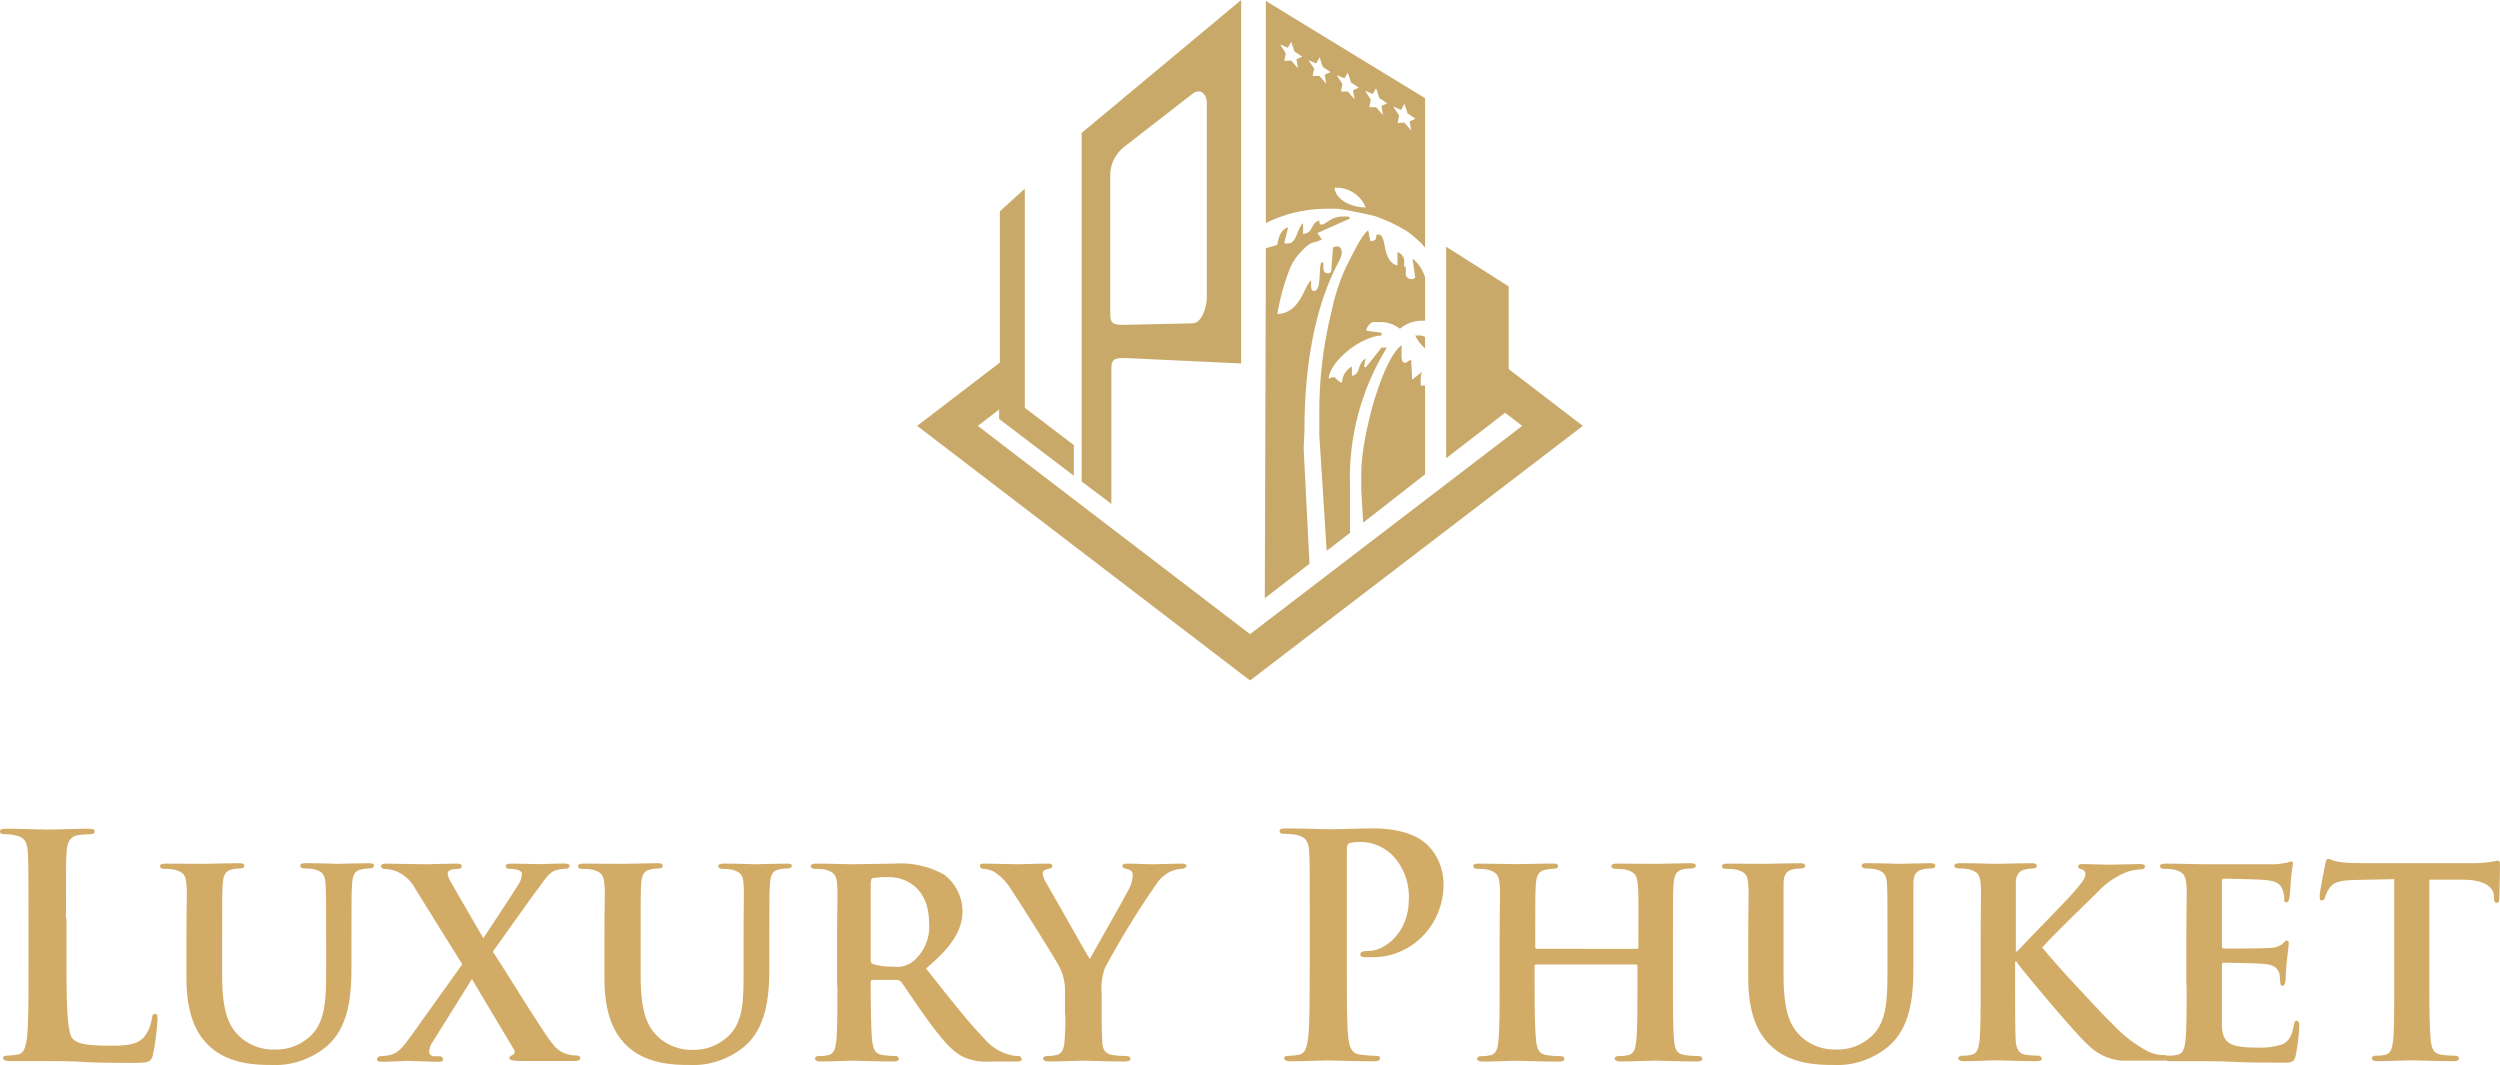
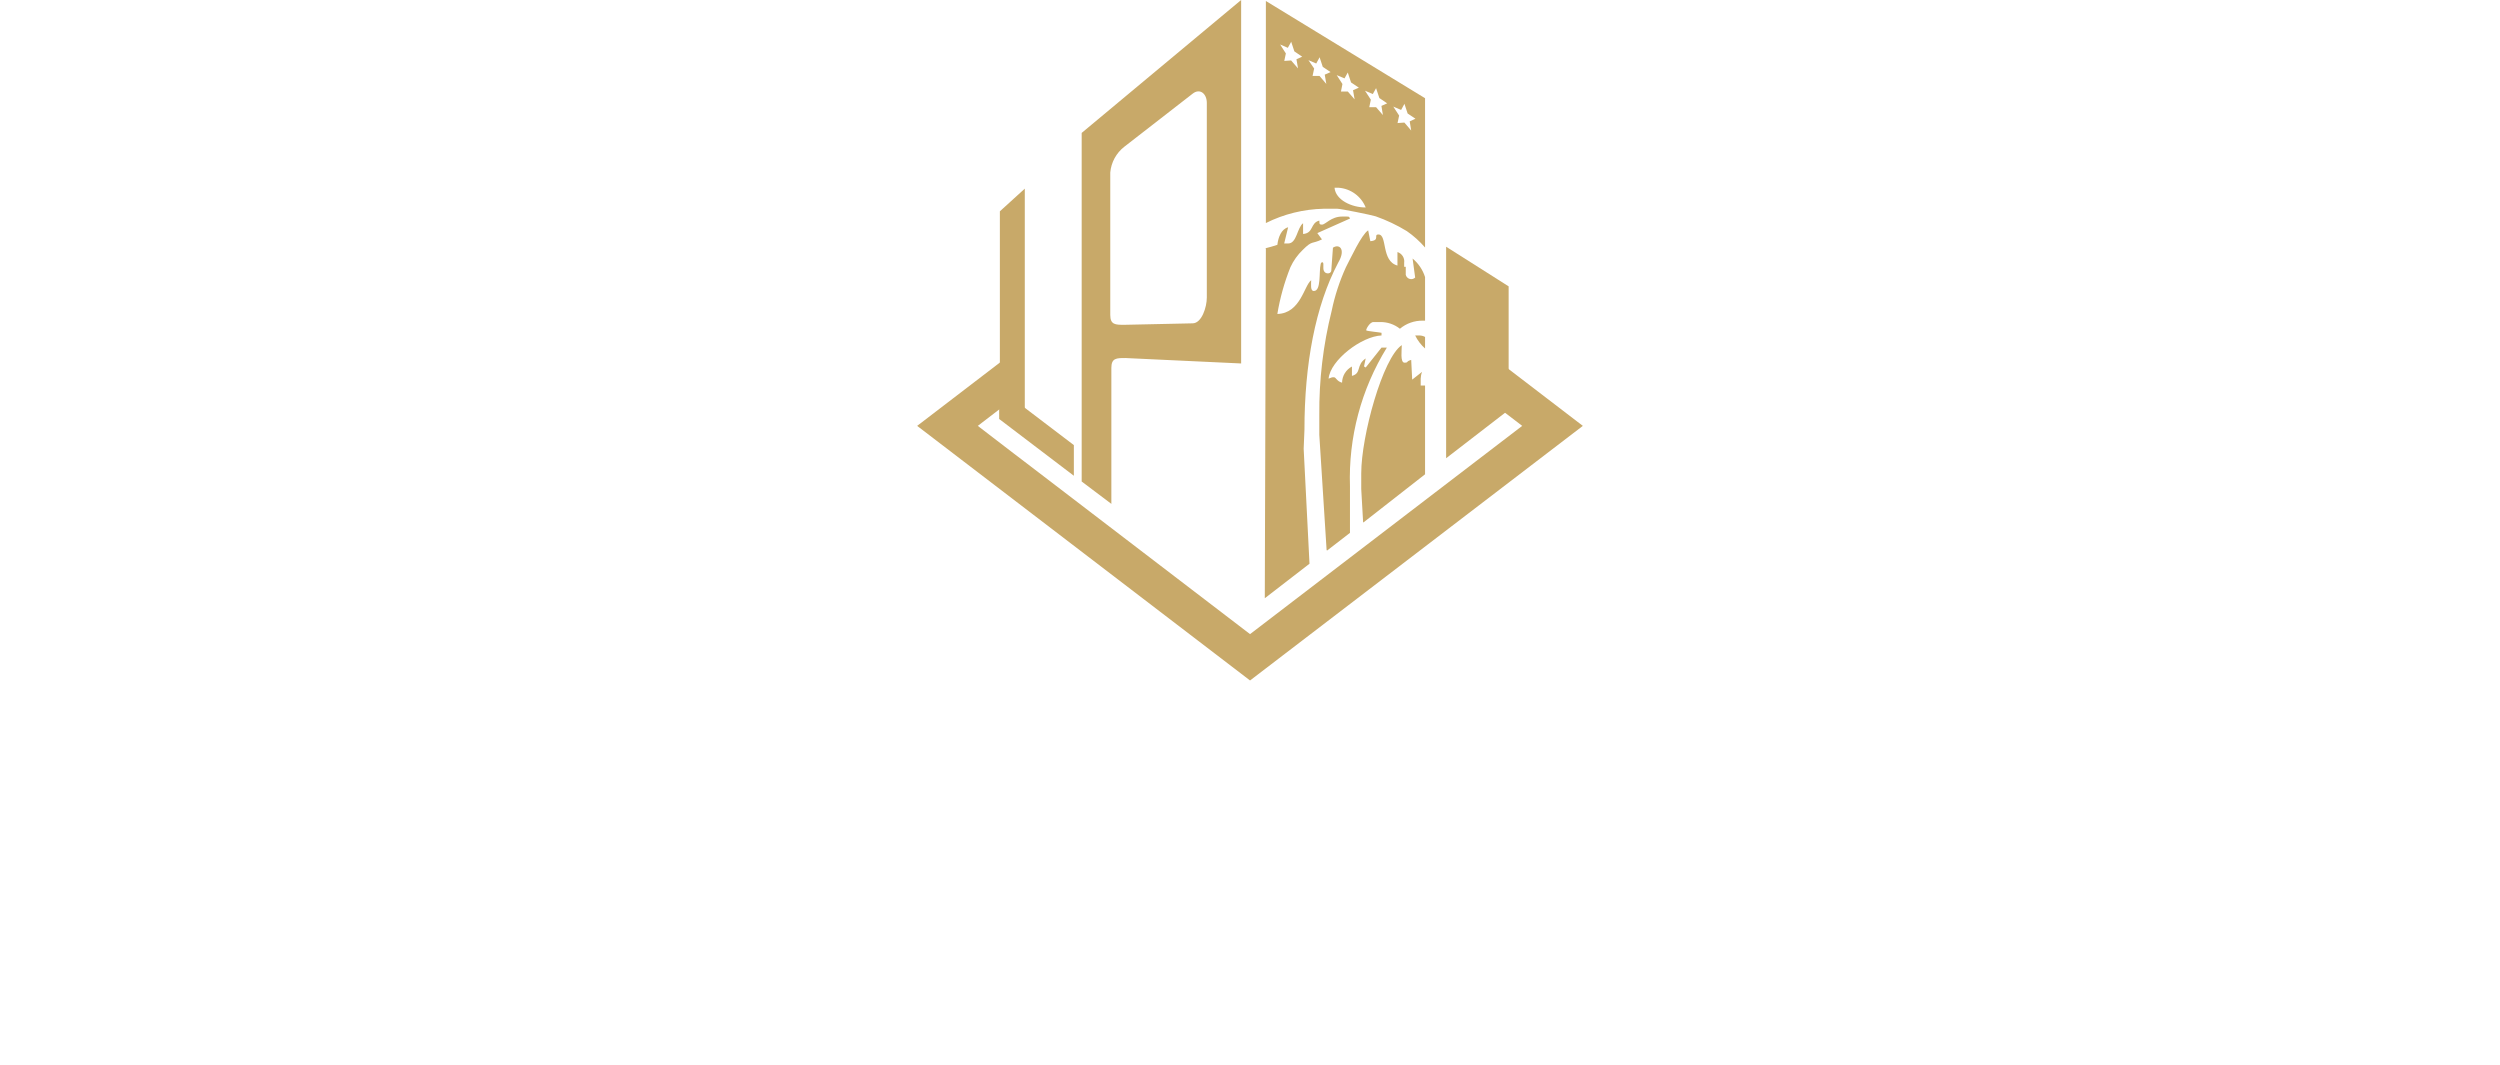
<svg xmlns="http://www.w3.org/2000/svg" width="169" height="72" viewBox="0 0 169 72" fill="none">
-   <path d="M4.46 62.056C4.46 58.89 4.46 58.307 4.496 57.645C4.531 56.983 4.701 56.56 5.246 56.459C5.508 56.416 5.773 56.394 6.039 56.393C6.28 56.393 6.4 56.349 6.4 56.204C6.4 56.058 6.258 56.022 5.975 56.022C5.189 56.022 3.71 56.08 3.221 56.08C2.733 56.08 1.402 56.022 0.446 56.022C0.142 56.022 0 56.058 0 56.204C0 56.349 0.12 56.393 0.347 56.393C0.57 56.388 0.794 56.41 1.012 56.459C1.685 56.604 1.848 56.939 1.883 57.645C1.919 58.351 1.926 58.89 1.926 62.056V65.695C1.926 67.609 1.926 69.254 1.827 70.128C1.742 70.732 1.643 71.191 1.239 71.278C1.006 71.328 0.769 71.355 0.531 71.358C0.283 71.358 0.205 71.424 0.205 71.525C0.205 71.627 0.347 71.729 0.609 71.729C1.012 71.729 1.543 71.729 2.025 71.729C2.506 71.729 2.952 71.729 3.179 71.729C4.007 71.729 4.736 71.729 5.65 71.787C6.563 71.846 7.611 71.853 9.069 71.853C10.124 71.853 10.223 71.751 10.344 71.293C10.502 70.503 10.604 69.703 10.648 68.898C10.648 68.65 10.648 68.541 10.485 68.541C10.322 68.541 10.287 68.665 10.266 68.854C10.2 69.311 10.019 69.743 9.742 70.106C9.232 70.666 8.439 70.688 7.37 70.688C5.791 70.688 5.246 70.543 4.92 70.23C4.595 69.917 4.496 68.417 4.496 65.753V62.114L4.46 62.056ZM12.602 66.096C12.602 68.658 13.31 69.968 14.223 70.783C15.519 71.948 17.36 71.991 18.294 71.991C19.655 72.067 20.995 71.627 22.06 70.754C23.554 69.487 23.759 67.406 23.759 65.426V63.475C23.759 60.789 23.759 60.287 23.802 59.727C23.845 59.166 23.965 58.853 24.446 58.766C24.621 58.726 24.799 58.706 24.977 58.708C25.175 58.708 25.282 58.642 25.282 58.518C25.282 58.395 25.154 58.351 24.913 58.351C24.206 58.351 23.03 58.395 22.79 58.395C22.79 58.395 21.579 58.351 20.666 58.351C20.425 58.351 20.298 58.395 20.298 58.518C20.298 58.642 20.404 58.708 20.602 58.708C20.82 58.702 21.039 58.722 21.253 58.766C21.82 58.933 21.961 59.123 22.004 59.727C22.046 60.331 22.046 60.789 22.046 63.475V65.703C22.046 67.515 22.004 69.051 21.013 70.011C20.363 70.631 19.506 70.968 18.62 70.95C17.812 70.987 17.017 70.729 16.375 70.222C15.498 69.495 15.016 68.512 15.016 65.928V63.475C15.016 60.789 15.016 60.287 15.059 59.727C15.101 59.166 15.236 58.853 15.703 58.766C15.875 58.727 16.05 58.707 16.227 58.708C16.411 58.708 16.517 58.642 16.517 58.518C16.517 58.395 16.39 58.351 16.128 58.351C15.483 58.351 14.287 58.395 13.841 58.395C13.395 58.395 12.156 58.38 11.2 58.38C10.938 58.38 10.818 58.424 10.818 58.547C10.818 58.671 10.917 58.737 11.122 58.737C11.36 58.728 11.597 58.748 11.83 58.795C12.397 58.962 12.538 59.13 12.602 59.756C12.666 60.382 12.602 60.819 12.602 63.504V66.096V66.096ZM36.298 60.185C36.843 59.414 37.169 58.933 37.572 58.831C37.784 58.77 38.003 58.736 38.223 58.73C38.4 58.73 38.507 58.642 38.507 58.54C38.507 58.438 38.386 58.373 38.181 58.373C37.515 58.373 36.765 58.416 36.439 58.416C36.114 58.416 35.264 58.38 34.577 58.38C34.315 58.38 34.188 58.424 34.188 58.547C34.188 58.671 34.315 58.737 34.414 58.737C34.605 58.729 34.796 58.749 34.981 58.795C35.165 58.839 35.285 58.962 35.285 59.086C35.268 59.316 35.197 59.538 35.08 59.734C34.776 60.236 33.197 62.645 32.673 63.417C31.965 62.209 31.257 60.986 30.443 59.567C30.351 59.407 30.289 59.232 30.259 59.05C30.259 58.941 30.344 58.839 30.506 58.795C30.645 58.757 30.788 58.737 30.931 58.737C31.094 58.737 31.215 58.671 31.215 58.547C31.215 58.424 31.094 58.38 30.846 58.38C30.181 58.38 29.084 58.424 28.843 58.424C27.993 58.424 26.556 58.38 26.131 58.38C25.905 58.38 25.763 58.424 25.763 58.526C25.761 58.552 25.765 58.579 25.773 58.604C25.781 58.629 25.794 58.652 25.811 58.672C25.829 58.691 25.849 58.707 25.873 58.718C25.896 58.73 25.921 58.736 25.947 58.737C26.202 58.743 26.454 58.785 26.698 58.861C27.312 59.088 27.819 59.549 28.114 60.149L31.25 65.186L27.788 70.026C27.179 70.878 26.896 71.176 26.372 71.322C26.158 71.369 25.94 71.396 25.721 71.402C25.662 71.398 25.604 71.417 25.558 71.457C25.514 71.496 25.485 71.552 25.48 71.613C25.48 71.715 25.565 71.773 25.742 71.773H26.046C26.329 71.773 27.2 71.715 27.547 71.715C27.894 71.715 29.168 71.773 29.268 71.773H29.593C29.834 71.773 29.954 71.773 29.954 71.613C29.948 71.557 29.922 71.505 29.882 71.466C29.842 71.427 29.79 71.405 29.735 71.402C29.593 71.402 29.452 71.402 29.352 71.402C29.273 71.407 29.194 71.383 29.13 71.333C29.067 71.284 29.022 71.213 29.006 71.132C29.018 70.868 29.11 70.614 29.268 70.404L31.901 66.183C32.715 67.537 33.685 69.204 34.733 70.929C34.875 71.162 34.733 71.285 34.669 71.307C34.606 71.329 34.429 71.431 34.429 71.533C34.429 71.635 34.592 71.7 35.059 71.722C36.517 71.722 37.933 71.722 38.358 71.722H38.882C39.087 71.722 39.229 71.664 39.229 71.54C39.226 71.512 39.218 71.485 39.205 71.461C39.192 71.436 39.175 71.414 39.154 71.397C39.133 71.379 39.108 71.366 39.083 71.358C39.056 71.35 39.029 71.348 39.002 71.351C38.763 71.352 38.524 71.318 38.294 71.249C37.901 71.124 37.559 70.868 37.324 70.521C36.857 70.026 33.905 65.2 33.317 64.327L36.276 60.185H36.298ZM40.857 66.096C40.857 68.658 41.565 69.968 42.471 70.783C43.774 71.948 45.615 71.991 46.542 71.991C47.903 72.067 49.243 71.626 50.309 70.754C51.802 69.487 52.008 67.406 52.008 65.426V63.475C52.008 60.789 52.008 60.287 52.05 59.727C52.093 59.166 52.213 58.853 52.694 58.766C52.869 58.726 53.047 58.706 53.225 58.708C53.424 58.708 53.523 58.642 53.523 58.518C53.523 58.395 53.409 58.38 53.14 58.38C52.432 58.38 51.257 58.424 51.052 58.424C51.052 58.424 49.841 58.38 48.928 58.38C48.687 58.38 48.56 58.424 48.56 58.547C48.56 58.671 48.666 58.737 48.864 58.737C49.083 58.731 49.301 58.751 49.516 58.795C50.082 58.962 50.224 59.152 50.266 59.756C50.309 60.36 50.266 60.819 50.266 63.504V65.732C50.266 67.544 50.266 69.08 49.239 70.041C48.605 70.642 47.773 70.975 46.91 70.972C46.1 71.008 45.303 70.75 44.659 70.244C43.788 69.516 43.307 68.534 43.307 65.95V63.475C43.307 60.789 43.307 60.287 43.342 59.727C43.377 59.166 43.526 58.853 43.993 58.766C44.165 58.726 44.341 58.707 44.517 58.708C44.701 58.708 44.8 58.642 44.8 58.518C44.8 58.395 44.68 58.351 44.418 58.351C43.774 58.351 42.577 58.395 42.131 58.395C41.685 58.395 40.397 58.38 39.455 58.38C39.193 58.38 39.073 58.424 39.073 58.547C39.073 58.671 39.172 58.737 39.377 58.737C39.615 58.728 39.852 58.748 40.085 58.795C40.652 58.962 40.793 59.13 40.857 59.756C40.921 60.382 40.857 60.819 40.857 63.504V66.096V66.096ZM56.609 66.62C56.609 68.243 56.609 69.64 56.532 70.39C56.468 70.907 56.369 71.242 56.001 71.322C55.797 71.371 55.587 71.393 55.378 71.387C55.151 71.387 55.094 71.489 55.094 71.576C55.094 71.664 55.215 71.758 55.434 71.758C56.142 71.758 57.282 71.7 57.622 71.7C57.962 71.7 59.364 71.758 60.397 71.758C60.624 71.758 60.765 71.7 60.765 71.576C60.758 71.521 60.731 71.471 60.689 71.435C60.647 71.4 60.593 71.383 60.539 71.387C60.247 71.385 59.956 71.364 59.668 71.322C59.123 71.242 59.045 70.907 58.96 70.39C58.882 69.662 58.861 68.265 58.861 66.62V66.387C58.858 66.367 58.861 66.347 58.867 66.328C58.873 66.31 58.884 66.293 58.897 66.279C58.911 66.264 58.927 66.254 58.946 66.247C58.964 66.241 58.983 66.239 59.002 66.241H60.602C60.664 66.24 60.724 66.252 60.781 66.277C60.837 66.302 60.887 66.34 60.928 66.387C61.148 66.663 61.898 67.842 62.606 68.803C63.597 70.179 64.27 70.987 65.034 71.409C65.644 71.695 66.314 71.815 66.981 71.758H68.716C68.942 71.758 69.063 71.758 69.063 71.576C69.056 71.521 69.028 71.471 68.986 71.435C68.944 71.4 68.89 71.383 68.836 71.387C68.693 71.392 68.55 71.377 68.411 71.344C67.666 71.19 66.994 70.779 66.507 70.179C65.438 69.073 64.178 67.471 62.599 65.47C64.341 64.014 65.07 62.871 65.07 61.561C65.057 61.079 64.937 60.607 64.717 60.181C64.497 59.756 64.184 59.388 63.802 59.108C62.764 58.542 61.59 58.29 60.418 58.38C59.873 58.38 58.252 58.424 57.643 58.424C57.282 58.424 56.142 58.38 55.215 58.38C54.953 58.38 54.811 58.424 54.811 58.547C54.811 58.671 54.932 58.737 55.116 58.737C55.353 58.729 55.59 58.749 55.824 58.795C56.39 58.962 56.532 59.152 56.588 59.756C56.645 60.36 56.588 60.819 56.588 63.504V66.627L56.609 66.62ZM58.882 59.603C58.882 59.457 58.882 59.392 59.045 59.348C59.392 59.302 59.742 59.283 60.093 59.29C61.148 59.29 62.811 59.938 62.811 62.434C62.846 62.938 62.757 63.442 62.551 63.9C62.346 64.358 62.031 64.755 61.636 65.055C61.266 65.309 60.816 65.413 60.376 65.346C59.92 65.359 59.464 65.302 59.024 65.178C58.896 65.12 58.861 65.055 58.861 64.873V59.603H58.882ZM72.022 68.621C72.022 68.912 72.022 69.64 71.965 70.39C71.923 70.907 71.781 71.242 71.42 71.322C71.213 71.369 71.002 71.391 70.79 71.387C70.585 71.387 70.507 71.489 70.507 71.576C70.507 71.664 70.648 71.758 70.889 71.758C71.562 71.758 72.751 71.7 73.197 71.7C73.643 71.7 74.882 71.758 76.029 71.758C76.27 71.758 76.418 71.7 76.418 71.576C76.418 71.453 76.312 71.387 76.114 71.387C75.816 71.386 75.517 71.365 75.222 71.322C74.691 71.242 74.514 70.907 74.514 70.39C74.472 69.662 74.472 68.934 74.472 68.621V67.202C74.418 66.603 74.493 65.999 74.691 65.433C75.743 63.48 76.901 61.59 78.16 59.77C78.393 59.413 78.713 59.124 79.088 58.933C79.33 58.817 79.592 58.748 79.859 58.73C80.065 58.73 80.206 58.642 80.206 58.518C80.206 58.395 80.043 58.38 79.824 58.38C79.477 58.38 78.302 58.424 77.919 58.424C77.395 58.424 76.765 58.38 76.178 58.38C75.972 58.38 75.873 58.424 75.873 58.547C75.873 58.671 76.036 58.715 76.199 58.751C76.504 58.817 76.581 58.984 76.581 59.152C76.559 59.48 76.47 59.8 76.319 60.091C76.057 60.629 73.891 64.421 73.665 64.836C73.36 64.334 71.031 60.193 70.705 59.647C70.586 59.469 70.511 59.264 70.486 59.05C70.486 58.897 70.585 58.817 70.726 58.773C71.01 58.693 71.137 58.693 71.137 58.547C71.137 58.402 71.031 58.38 70.84 58.38C70.033 58.38 69.204 58.424 68.815 58.424C68.256 58.416 66.918 58.38 66.592 58.38C66.266 58.38 66.245 58.424 66.245 58.547C66.245 58.671 66.365 58.737 66.507 58.737C66.77 58.754 67.026 58.831 67.257 58.962C67.725 59.289 68.119 59.716 68.411 60.214C69.041 61.146 71.47 65.04 71.59 65.309C71.889 65.875 72.028 66.515 71.994 67.158V68.614L72.022 68.621ZM88.532 65.71C88.532 67.624 88.532 69.269 88.433 70.142C88.348 70.747 88.249 71.205 87.845 71.293C87.612 71.343 87.375 71.369 87.137 71.373C86.889 71.373 86.811 71.438 86.811 71.54C86.811 71.642 86.953 71.744 87.215 71.744C88.029 71.744 89.304 71.686 89.771 71.686C90.238 71.686 91.569 71.744 92.907 71.744C93.134 71.744 93.29 71.686 93.29 71.54C93.29 71.394 93.19 71.373 92.971 71.373C92.625 71.365 92.28 71.338 91.937 71.293C91.328 71.205 91.229 70.747 91.144 70.164C91.045 69.269 91.045 67.624 91.045 65.71V57.398C91.045 57.165 91.109 57.041 91.208 56.997C91.702 56.88 92.217 56.884 92.709 57.011C93.201 57.137 93.658 57.382 94.04 57.725C94.448 58.125 94.766 58.611 94.973 59.151C95.18 59.69 95.27 60.269 95.236 60.848C95.236 62.973 93.658 64.283 92.525 64.283C92.1 64.283 91.959 64.349 91.959 64.516C91.959 64.683 92.1 64.683 92.199 64.705C92.341 64.716 92.483 64.716 92.624 64.705C93.277 64.731 93.929 64.619 94.539 64.376C95.148 64.132 95.703 63.763 96.167 63.289C96.632 62.816 96.997 62.25 97.24 61.626C97.483 61.002 97.599 60.333 97.58 59.661C97.561 58.734 97.199 57.849 96.567 57.186C96.242 56.873 95.328 56 92.801 56C91.867 56 90.677 56.058 89.863 56.058C89.296 56.058 88.022 56 86.946 56C86.642 56 86.5 56.036 86.5 56.182C86.5 56.328 86.62 56.371 86.847 56.371C87.11 56.366 87.374 56.388 87.633 56.437C88.305 56.582 88.468 56.917 88.504 57.623C88.539 58.329 88.539 58.89 88.539 62.056V65.695L88.532 65.71ZM103.902 64.138C103.845 64.138 103.782 64.138 103.782 64.014V63.643C103.782 60.957 103.782 60.309 103.824 59.748C103.867 59.188 104.008 58.875 104.49 58.788C104.657 58.75 104.828 58.731 104.999 58.73C105.219 58.73 105.325 58.664 105.325 58.54C105.325 58.416 105.205 58.373 104.957 58.373C104.249 58.373 103.017 58.416 102.585 58.416C102.153 58.416 100.928 58.38 99.973 58.38C99.732 58.38 99.59 58.424 99.59 58.547C99.59 58.671 99.711 58.737 99.895 58.737C100.132 58.729 100.37 58.749 100.603 58.795C101.169 58.962 101.311 59.152 101.375 59.756C101.438 60.36 101.375 60.819 101.375 63.504V66.627C101.375 68.25 101.375 69.647 101.29 70.397C101.233 70.914 101.127 71.249 100.766 71.329C100.559 71.378 100.347 71.4 100.136 71.394C99.916 71.394 99.852 71.496 99.852 71.584C99.852 71.671 99.973 71.766 100.199 71.766C100.907 71.766 102.082 71.707 102.486 71.707C102.996 71.707 104.228 71.766 105.382 71.766C105.608 71.766 105.75 71.707 105.75 71.584C105.75 71.46 105.665 71.394 105.467 71.394C105.161 71.395 104.856 71.374 104.553 71.329C104.022 71.249 103.923 70.914 103.845 70.419C103.76 69.647 103.739 68.294 103.739 66.671V65.309C103.739 65.222 103.803 65.2 103.859 65.2H110.585C110.613 65.202 110.639 65.214 110.658 65.234C110.678 65.254 110.69 65.281 110.691 65.309V66.663C110.691 68.286 110.691 69.64 110.606 70.39C110.55 70.907 110.444 71.242 110.083 71.322C109.869 71.371 109.65 71.394 109.431 71.387C109.233 71.387 109.148 71.489 109.148 71.576C109.148 71.664 109.29 71.758 109.53 71.758C110.238 71.758 111.477 71.7 111.881 71.7C112.284 71.7 113.545 71.758 114.713 71.758C114.932 71.758 115.074 71.7 115.074 71.576C115.074 71.453 114.975 71.387 114.791 71.387C114.487 71.389 114.184 71.367 113.884 71.322C113.332 71.242 113.233 70.907 113.176 70.412C113.091 69.64 113.091 68.228 113.091 66.62V63.475C113.091 60.789 113.091 60.287 113.134 59.727C113.176 59.166 113.318 58.853 113.778 58.766C113.953 58.729 114.131 58.71 114.309 58.708C114.507 58.708 114.635 58.642 114.635 58.518C114.635 58.395 114.507 58.351 114.245 58.351C113.537 58.351 112.383 58.395 111.959 58.395C111.534 58.395 110.267 58.38 109.311 58.38C109.049 58.38 108.929 58.424 108.929 58.547C108.929 58.671 109.028 58.737 109.233 58.737C109.47 58.728 109.708 58.748 109.941 58.795C110.507 58.962 110.649 59.152 110.713 59.756C110.776 60.36 110.755 60.964 110.755 63.65V64.021C110.755 64.13 110.691 64.145 110.649 64.145L103.902 64.138ZM118.182 66.096C118.182 68.658 118.89 69.968 119.803 70.783C121.099 71.948 122.946 71.991 123.874 71.991C125.235 72.069 126.575 71.628 127.64 70.754C129.141 69.487 129.346 67.406 129.346 65.426V63.475C129.346 60.789 129.346 60.287 129.346 59.727C129.346 59.166 129.509 58.853 129.998 58.766C130.17 58.726 130.346 58.707 130.522 58.708C130.727 58.708 130.826 58.642 130.826 58.518C130.826 58.395 130.706 58.351 130.465 58.351C129.757 58.351 128.582 58.395 128.341 58.395C128.341 58.395 127.123 58.351 126.217 58.351C125.969 58.351 125.849 58.395 125.849 58.518C125.849 58.642 125.955 58.708 126.154 58.708C126.372 58.702 126.591 58.722 126.805 58.766C127.371 58.933 127.513 59.123 127.555 59.727C127.598 60.331 127.591 60.789 127.591 63.475V65.703C127.591 67.515 127.555 69.051 126.557 70.011C125.91 70.631 125.055 70.968 124.171 70.95C123.361 70.986 122.565 70.728 121.92 70.222C121.049 69.495 120.568 68.512 120.568 65.928V63.475C120.568 60.789 120.568 60.287 120.568 59.727C120.568 59.166 120.752 58.853 121.219 58.766C121.391 58.726 121.567 58.707 121.743 58.708C121.927 58.708 122.026 58.642 122.026 58.518C122.026 58.395 121.906 58.351 121.644 58.351C120.992 58.351 119.803 58.395 119.357 58.395C118.911 58.395 117.736 58.38 116.787 58.38C116.525 58.38 116.405 58.424 116.405 58.547C116.405 58.671 116.504 58.737 116.709 58.737C116.947 58.728 117.184 58.748 117.417 58.795C117.984 58.962 118.125 59.13 118.182 59.756C118.238 60.382 118.182 60.819 118.182 63.504V66.096ZM136.27 63.475C136.27 60.789 136.27 60.287 136.27 59.727C136.27 59.166 136.455 58.853 136.936 58.766C137.103 58.727 137.274 58.708 137.446 58.708C137.587 58.708 137.686 58.642 137.686 58.518C137.686 58.395 137.566 58.351 137.304 58.351C136.716 58.351 135.442 58.395 135.017 58.395C134.593 58.395 133.453 58.351 132.525 58.351C132.256 58.351 132.115 58.395 132.115 58.518C132.115 58.642 132.242 58.708 132.419 58.708C132.656 58.7 132.894 58.72 133.127 58.766C133.693 58.933 133.835 59.123 133.892 59.727C133.948 60.331 133.892 60.789 133.892 63.475V66.598C133.892 68.221 133.892 69.618 133.814 70.368C133.75 70.885 133.651 71.22 133.283 71.3C133.079 71.349 132.869 71.371 132.66 71.365C132.433 71.365 132.377 71.467 132.377 71.555C132.377 71.642 132.497 71.737 132.716 71.737C133.424 71.737 134.564 71.678 134.968 71.678C135.371 71.678 136.688 71.737 137.679 71.737C137.885 71.737 138.026 71.678 138.026 71.555C138.014 71.497 137.983 71.447 137.937 71.412C137.891 71.377 137.835 71.361 137.778 71.365C137.487 71.364 137.196 71.342 136.908 71.3C136.462 71.22 136.306 70.885 136.263 70.39C136.221 69.618 136.221 68.206 136.221 66.598V64.996H136.306L136.483 65.244C136.872 65.782 140.292 69.866 141.063 70.55C141.676 71.202 142.494 71.609 143.371 71.7C143.754 71.7 144.079 71.7 144.61 71.7H146.168C146.494 71.7 146.593 71.642 146.593 71.518C146.593 71.394 146.494 71.329 146.352 71.329C145.975 71.336 145.6 71.259 145.255 71.103C144.369 70.642 143.565 70.032 142.876 69.298C142.168 68.636 138.685 64.887 138.055 64.05C138.6 63.41 141.255 60.826 141.821 60.28C142.352 59.712 142.994 59.266 143.704 58.97C144.037 58.848 144.385 58.78 144.738 58.766C144.901 58.766 145 58.7 145 58.577C145 58.453 144.879 58.409 144.695 58.409C144.15 58.409 143.159 58.453 142.614 58.453C142.069 58.453 141.155 58.409 140.766 58.409C140.582 58.409 140.483 58.453 140.483 58.577C140.483 58.7 140.568 58.722 140.724 58.766C140.8 58.782 140.868 58.826 140.914 58.891C140.959 58.956 140.98 59.036 140.971 59.115C140.971 59.428 140.582 59.843 140.079 60.425C139.577 61.008 136.957 63.657 136.355 64.32H136.27V63.475V63.475ZM147.817 66.598C147.817 68.221 147.817 69.618 147.733 70.368C147.676 70.885 147.57 71.22 147.209 71.3C147.002 71.349 146.79 71.371 146.579 71.365C146.359 71.365 146.295 71.467 146.295 71.555C146.295 71.642 146.416 71.737 146.642 71.737C147.003 71.737 147.449 71.737 147.874 71.737C148.299 71.737 148.688 71.737 148.887 71.737C149.417 71.737 150.083 71.737 150.954 71.78C151.825 71.824 152.901 71.838 154.239 71.838C154.904 71.838 155.067 71.838 155.187 71.38C155.319 70.735 155.4 70.08 155.428 69.422C155.428 69.24 155.428 69.007 155.272 69.007C155.117 69.007 155.11 69.094 155.067 69.276C154.947 70.004 154.741 70.383 154.295 70.594C153.753 70.769 153.185 70.845 152.618 70.819C150.791 70.819 150.246 70.55 150.203 69.364C150.203 68.84 150.203 67.34 150.203 66.736V65.266C150.203 65.164 150.203 65.076 150.31 65.076C150.756 65.076 152.78 65.12 153.099 65.164C153.772 65.222 153.991 65.491 154.097 65.848C154.133 66.074 154.133 66.307 154.154 66.496C154.154 66.576 154.196 66.641 154.317 66.641C154.437 66.641 154.501 66.387 154.501 66.241C154.501 66.096 154.543 65.411 154.579 65.055C154.685 64.159 154.72 63.868 154.72 63.766C154.72 63.664 154.664 63.577 154.579 63.577C154.494 63.577 154.437 63.679 154.295 63.81C154.048 63.991 153.75 64.086 153.446 64.079C153.042 64.123 150.734 64.123 150.331 64.123C150.225 64.123 150.203 64.036 150.203 63.934V59.567C150.203 59.465 150.246 59.399 150.331 59.399C150.692 59.399 152.816 59.443 153.12 59.486C154.012 59.567 154.154 59.814 154.295 60.127C154.379 60.332 154.42 60.553 154.416 60.775C154.416 60.92 154.416 61.001 154.557 61.001C154.699 61.001 154.741 60.797 154.763 60.709C154.805 60.505 154.848 59.734 154.862 59.545C154.883 59.161 154.93 58.779 155.003 58.402C155.003 58.315 155.003 58.235 154.883 58.235C154.763 58.235 154.706 58.3 154.6 58.315C154.352 58.365 154.101 58.401 153.849 58.424C153.51 58.424 149.559 58.424 148.993 58.424C148.426 58.424 147.35 58.38 146.416 58.38C146.154 58.38 146.012 58.424 146.012 58.547C146.012 58.671 146.133 58.737 146.317 58.737C146.554 58.729 146.791 58.749 147.025 58.795C147.591 58.962 147.733 59.152 147.796 59.756C147.86 60.36 147.796 60.819 147.796 63.504V66.627L147.817 66.598ZM161.849 66.598C161.849 68.221 161.849 69.618 161.772 70.368C161.708 70.885 161.609 71.22 161.248 71.3C161.041 71.35 160.83 71.372 160.618 71.365C160.391 71.365 160.334 71.467 160.334 71.555C160.334 71.642 160.455 71.737 160.674 71.737C161.382 71.737 162.6 71.678 163.003 71.678C163.513 71.678 164.703 71.737 165.878 71.737C166.083 71.737 166.225 71.678 166.225 71.555C166.225 71.431 166.14 71.365 165.942 71.365C165.636 71.366 165.331 71.344 165.028 71.3C164.504 71.22 164.405 70.885 164.32 70.39C164.242 69.618 164.221 68.206 164.221 66.598V59.465H166.465C168.065 59.465 168.526 60.032 168.589 60.491V60.673C168.589 60.95 168.653 61.03 168.795 61.03C168.936 61.03 168.936 60.928 168.958 60.738C168.958 60.273 169 58.962 169 58.555C169 58.285 169 58.184 168.858 58.184C168.717 58.184 168.653 58.227 168.37 58.264C167.967 58.326 167.56 58.355 167.152 58.351H159.945C159.365 58.351 158.692 58.351 158.168 58.271C157.644 58.191 157.538 58.06 157.396 58.06C157.255 58.06 157.234 58.162 157.191 58.387C157.149 58.613 156.809 60.251 156.809 60.571C156.809 60.891 156.851 60.862 156.972 60.862C157.092 60.862 157.134 60.782 157.177 60.636C157.24 60.419 157.341 60.214 157.474 60.032C157.743 59.632 158.182 59.508 159.202 59.486L161.849 59.428V66.583V66.598Z" fill="#D2AB66" />
  <g clip-path="url(#clip0_348_166)">
    <path fill-rule="evenodd" clip-rule="evenodd" d="M62 28.789L68.54 23.783V26.916L66.099 28.789L68.54 30.662L69.249 31.202L84.503 42.867L102.901 28.789L98.467 25.396V22.257L107 28.789L84.503 46L62 28.789Z" fill="#C8A969" />
    <path fill-rule="evenodd" clip-rule="evenodd" d="M97.758 16.678V30.976L101.984 27.716V19.357L97.758 16.678Z" fill="#C8A969" />
-     <path fill-rule="evenodd" clip-rule="evenodd" d="M96.334 6.639L85.573 0.067V15.078C86.789 14.469 88.126 14.139 89.486 14.111H90.402C90.636 14.111 92.709 14.531 92.996 14.624C93.732 14.883 94.438 15.218 95.103 15.624C95.558 15.94 95.972 16.312 96.334 16.731V6.639ZM87.279 2.806L87.499 3.473L88.028 3.833L87.64 4.006L87.747 4.626L87.279 4.086L86.817 4.119L86.924 3.613L86.536 3.006L87.058 3.233L87.279 2.833V2.806ZM89.198 3.853L89.419 4.519L89.947 4.873L89.552 5.046L89.659 5.673L89.198 5.133H88.73L88.837 4.633L88.449 4.066L88.977 4.293L89.198 3.886V3.853ZM91.111 4.906L91.331 5.573L91.859 5.926L91.465 6.099L91.572 6.719L91.111 6.186H90.649L90.749 5.679L90.362 5.079L90.89 5.299L91.111 4.899V4.906ZM93.023 5.959L93.244 6.626L93.772 6.986L93.384 7.159L93.485 7.779L93.023 7.246H92.562L92.669 6.739L92.274 6.132L92.802 6.359L93.023 5.959V5.959ZM94.936 7.006L95.156 7.672L95.685 8.025L95.297 8.205L95.397 8.825L94.936 8.285L94.474 8.319L94.581 7.812L94.187 7.206L94.715 7.432L94.936 7.026V7.006ZM85.573 16.811L85.5 40.441L88.522 38.108L88.128 30.336L88.181 29.056C88.181 24.616 88.917 20.677 90.462 17.757C91.004 16.831 90.529 16.464 90.107 16.744L89.994 18.304C89.96 18.564 89.459 18.571 89.459 18.124V17.851C89.459 17.671 89.305 17.704 89.278 17.851C89.151 18.377 89.325 19.671 88.817 19.671C88.563 19.671 88.636 19.204 88.636 18.944C88.161 19.291 87.921 21.184 86.349 21.224C86.528 20.142 86.824 19.082 87.232 18.064C87.434 17.624 87.718 17.226 88.068 16.891C88.737 16.224 88.656 16.524 89.365 16.184L89.051 15.758L91.264 14.771C91.184 14.671 91.264 14.638 91.01 14.638H90.736C89.974 14.638 89.606 15.184 89.365 15.184C89.124 15.184 89.218 15.044 89.185 14.911C88.563 15.071 88.817 15.758 88.088 15.818V15.091C87.687 15.384 87.666 16.458 87.085 16.458H86.811L87.078 15.364C86.623 15.484 86.409 16.031 86.349 16.551C86.061 16.644 85.794 16.724 85.54 16.784L85.573 16.811ZM89.713 37.215L91.258 36.021V32.882C91.147 29.577 92.014 26.313 93.752 23.497H93.391L92.321 24.843L92.207 24.77L92.321 24.23C91.652 24.676 92.06 25.236 91.391 25.41V24.776C91.192 24.882 91.025 25.04 90.907 25.232C90.79 25.424 90.726 25.644 90.723 25.87C90.355 25.77 90.321 25.503 90.174 25.503C90.027 25.503 90.054 25.503 89.813 25.596C89.927 24.343 92.053 22.73 93.391 22.677V22.497C93.244 22.463 92.408 22.383 92.361 22.337C92.314 22.29 92.588 21.77 92.843 21.77H93.297C93.782 21.762 94.255 21.922 94.635 22.223C95.069 21.86 95.62 21.666 96.186 21.677H96.334V18.731C96.18 18.241 95.887 17.806 95.491 17.477L95.665 18.764C95.616 18.81 95.556 18.843 95.491 18.859C95.426 18.875 95.357 18.873 95.293 18.855C95.228 18.836 95.17 18.8 95.124 18.751C95.077 18.703 95.045 18.643 95.029 18.577V18.037H94.922V17.764C94.944 17.609 94.911 17.451 94.828 17.318C94.744 17.186 94.617 17.086 94.468 17.038V17.951C93.351 17.651 93.799 15.851 93.184 15.851C92.823 15.851 93.317 16.251 92.635 16.304L92.488 15.571C92.033 15.864 91.298 17.471 90.984 18.064C90.553 19.009 90.23 20 90.02 21.017C89.445 23.321 89.164 25.688 89.185 28.063V29.396L89.679 37.188L89.713 37.215ZM92.18 35.308L96.334 32.062V26.063H96.039V25.596C96.044 25.439 96.075 25.283 96.133 25.136L95.464 25.663L95.397 24.33C95.009 24.436 95.243 24.516 94.942 24.516C94.641 24.516 94.762 23.637 94.762 23.33C93.471 24.19 92.02 29.482 92.02 31.995V33.062L92.147 35.308H92.18ZM96.334 23.557V22.777C96.214 22.712 96.081 22.678 95.946 22.677H95.665C95.827 23.011 96.054 23.311 96.334 23.557V23.557ZM92.321 14.025C92.172 13.654 91.921 13.332 91.597 13.096C91.273 12.86 90.889 12.72 90.489 12.691H90.214C90.288 13.518 91.365 14.025 92.321 14.025Z" fill="#C8A969" />
+     <path fill-rule="evenodd" clip-rule="evenodd" d="M96.334 6.639L85.573 0.067V15.078C86.789 14.469 88.126 14.139 89.486 14.111H90.402C90.636 14.111 92.709 14.531 92.996 14.624C93.732 14.883 94.438 15.218 95.103 15.624C95.558 15.94 95.972 16.312 96.334 16.731V6.639ZM87.279 2.806L87.499 3.473L88.028 3.833L87.64 4.006L87.747 4.626L87.279 4.086L86.817 4.119L86.924 3.613L86.536 3.006L87.058 3.233L87.279 2.833V2.806ZM89.198 3.853L89.419 4.519L89.947 4.873L89.552 5.046L89.659 5.673L89.198 5.133H88.73L88.837 4.633L88.449 4.066L88.977 4.293L89.198 3.886V3.853M91.111 4.906L91.331 5.573L91.859 5.926L91.465 6.099L91.572 6.719L91.111 6.186H90.649L90.749 5.679L90.362 5.079L90.89 5.299L91.111 4.899V4.906ZM93.023 5.959L93.244 6.626L93.772 6.986L93.384 7.159L93.485 7.779L93.023 7.246H92.562L92.669 6.739L92.274 6.132L92.802 6.359L93.023 5.959V5.959ZM94.936 7.006L95.156 7.672L95.685 8.025L95.297 8.205L95.397 8.825L94.936 8.285L94.474 8.319L94.581 7.812L94.187 7.206L94.715 7.432L94.936 7.026V7.006ZM85.573 16.811L85.5 40.441L88.522 38.108L88.128 30.336L88.181 29.056C88.181 24.616 88.917 20.677 90.462 17.757C91.004 16.831 90.529 16.464 90.107 16.744L89.994 18.304C89.96 18.564 89.459 18.571 89.459 18.124V17.851C89.459 17.671 89.305 17.704 89.278 17.851C89.151 18.377 89.325 19.671 88.817 19.671C88.563 19.671 88.636 19.204 88.636 18.944C88.161 19.291 87.921 21.184 86.349 21.224C86.528 20.142 86.824 19.082 87.232 18.064C87.434 17.624 87.718 17.226 88.068 16.891C88.737 16.224 88.656 16.524 89.365 16.184L89.051 15.758L91.264 14.771C91.184 14.671 91.264 14.638 91.01 14.638H90.736C89.974 14.638 89.606 15.184 89.365 15.184C89.124 15.184 89.218 15.044 89.185 14.911C88.563 15.071 88.817 15.758 88.088 15.818V15.091C87.687 15.384 87.666 16.458 87.085 16.458H86.811L87.078 15.364C86.623 15.484 86.409 16.031 86.349 16.551C86.061 16.644 85.794 16.724 85.54 16.784L85.573 16.811ZM89.713 37.215L91.258 36.021V32.882C91.147 29.577 92.014 26.313 93.752 23.497H93.391L92.321 24.843L92.207 24.77L92.321 24.23C91.652 24.676 92.06 25.236 91.391 25.41V24.776C91.192 24.882 91.025 25.04 90.907 25.232C90.79 25.424 90.726 25.644 90.723 25.87C90.355 25.77 90.321 25.503 90.174 25.503C90.027 25.503 90.054 25.503 89.813 25.596C89.927 24.343 92.053 22.73 93.391 22.677V22.497C93.244 22.463 92.408 22.383 92.361 22.337C92.314 22.29 92.588 21.77 92.843 21.77H93.297C93.782 21.762 94.255 21.922 94.635 22.223C95.069 21.86 95.62 21.666 96.186 21.677H96.334V18.731C96.18 18.241 95.887 17.806 95.491 17.477L95.665 18.764C95.616 18.81 95.556 18.843 95.491 18.859C95.426 18.875 95.357 18.873 95.293 18.855C95.228 18.836 95.17 18.8 95.124 18.751C95.077 18.703 95.045 18.643 95.029 18.577V18.037H94.922V17.764C94.944 17.609 94.911 17.451 94.828 17.318C94.744 17.186 94.617 17.086 94.468 17.038V17.951C93.351 17.651 93.799 15.851 93.184 15.851C92.823 15.851 93.317 16.251 92.635 16.304L92.488 15.571C92.033 15.864 91.298 17.471 90.984 18.064C90.553 19.009 90.23 20 90.02 21.017C89.445 23.321 89.164 25.688 89.185 28.063V29.396L89.679 37.188L89.713 37.215ZM92.18 35.308L96.334 32.062V26.063H96.039V25.596C96.044 25.439 96.075 25.283 96.133 25.136L95.464 25.663L95.397 24.33C95.009 24.436 95.243 24.516 94.942 24.516C94.641 24.516 94.762 23.637 94.762 23.33C93.471 24.19 92.02 29.482 92.02 31.995V33.062L92.147 35.308H92.18ZM96.334 23.557V22.777C96.214 22.712 96.081 22.678 95.946 22.677H95.665C95.827 23.011 96.054 23.311 96.334 23.557V23.557ZM92.321 14.025C92.172 13.654 91.921 13.332 91.597 13.096C91.273 12.86 90.889 12.72 90.489 12.691H90.214C90.288 13.518 91.365 14.025 92.321 14.025Z" fill="#C8A969" />
    <path fill-rule="evenodd" clip-rule="evenodd" d="M83.901 0V24.57L76.077 24.203C75.475 24.203 75.128 24.203 75.128 24.87V34.062L73.121 32.549V8.985L83.901 0ZM76.004 9.919L80.631 6.326C81.113 5.952 81.581 6.326 81.581 6.959V20.11C81.581 20.777 81.233 21.843 80.631 21.857L76.004 21.957C75.402 21.957 75.054 21.957 75.054 21.29V11.665C75.083 11.325 75.183 10.994 75.346 10.693C75.51 10.393 75.733 10.129 76.004 9.919Z" fill="#C8A969" />
    <path fill-rule="evenodd" clip-rule="evenodd" d="M69.276 28.622L67.591 27.983V14.285L69.276 12.752V28.622Z" fill="#C8A969" />
    <path fill-rule="evenodd" clip-rule="evenodd" d="M67.544 26.25L72.593 30.089V32.162L67.544 28.323V26.25Z" fill="#C8A969" />
  </g>
  <defs>
    <clipPath id="clip0_348_166">
      <rect width="45" height="46" fill="white" transform="translate(62)" />
    </clipPath>
  </defs>
</svg>